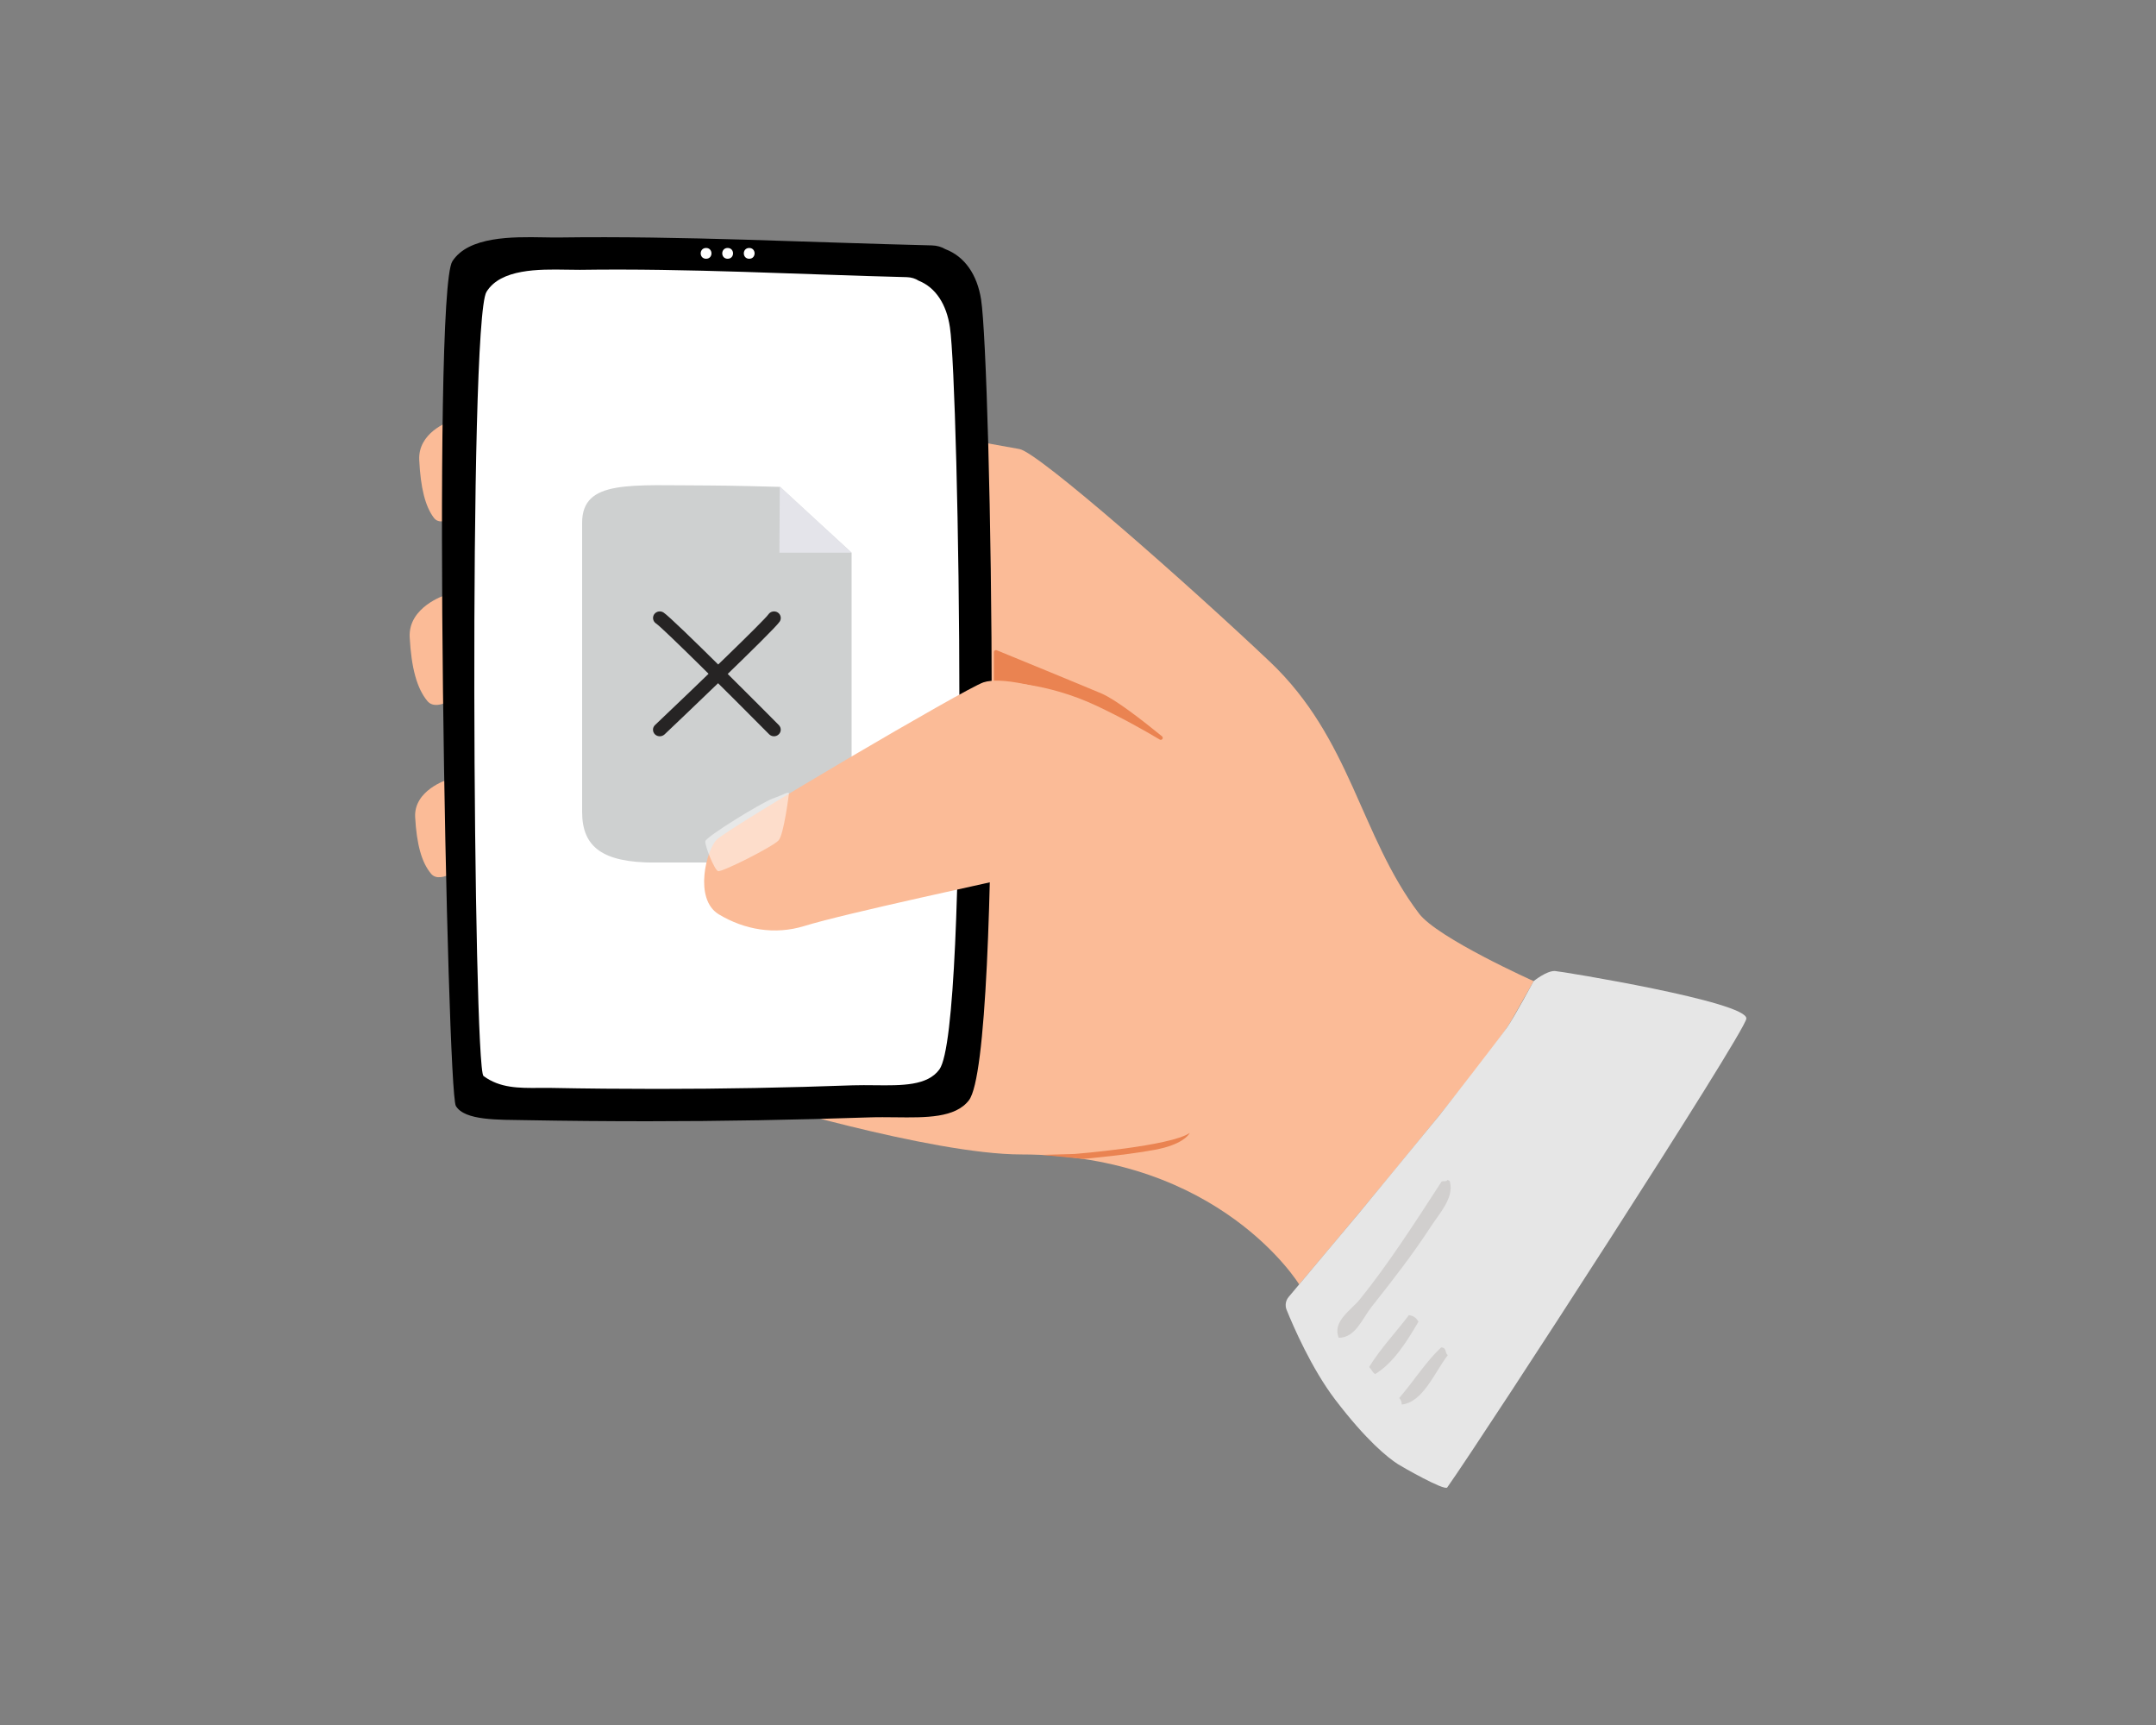
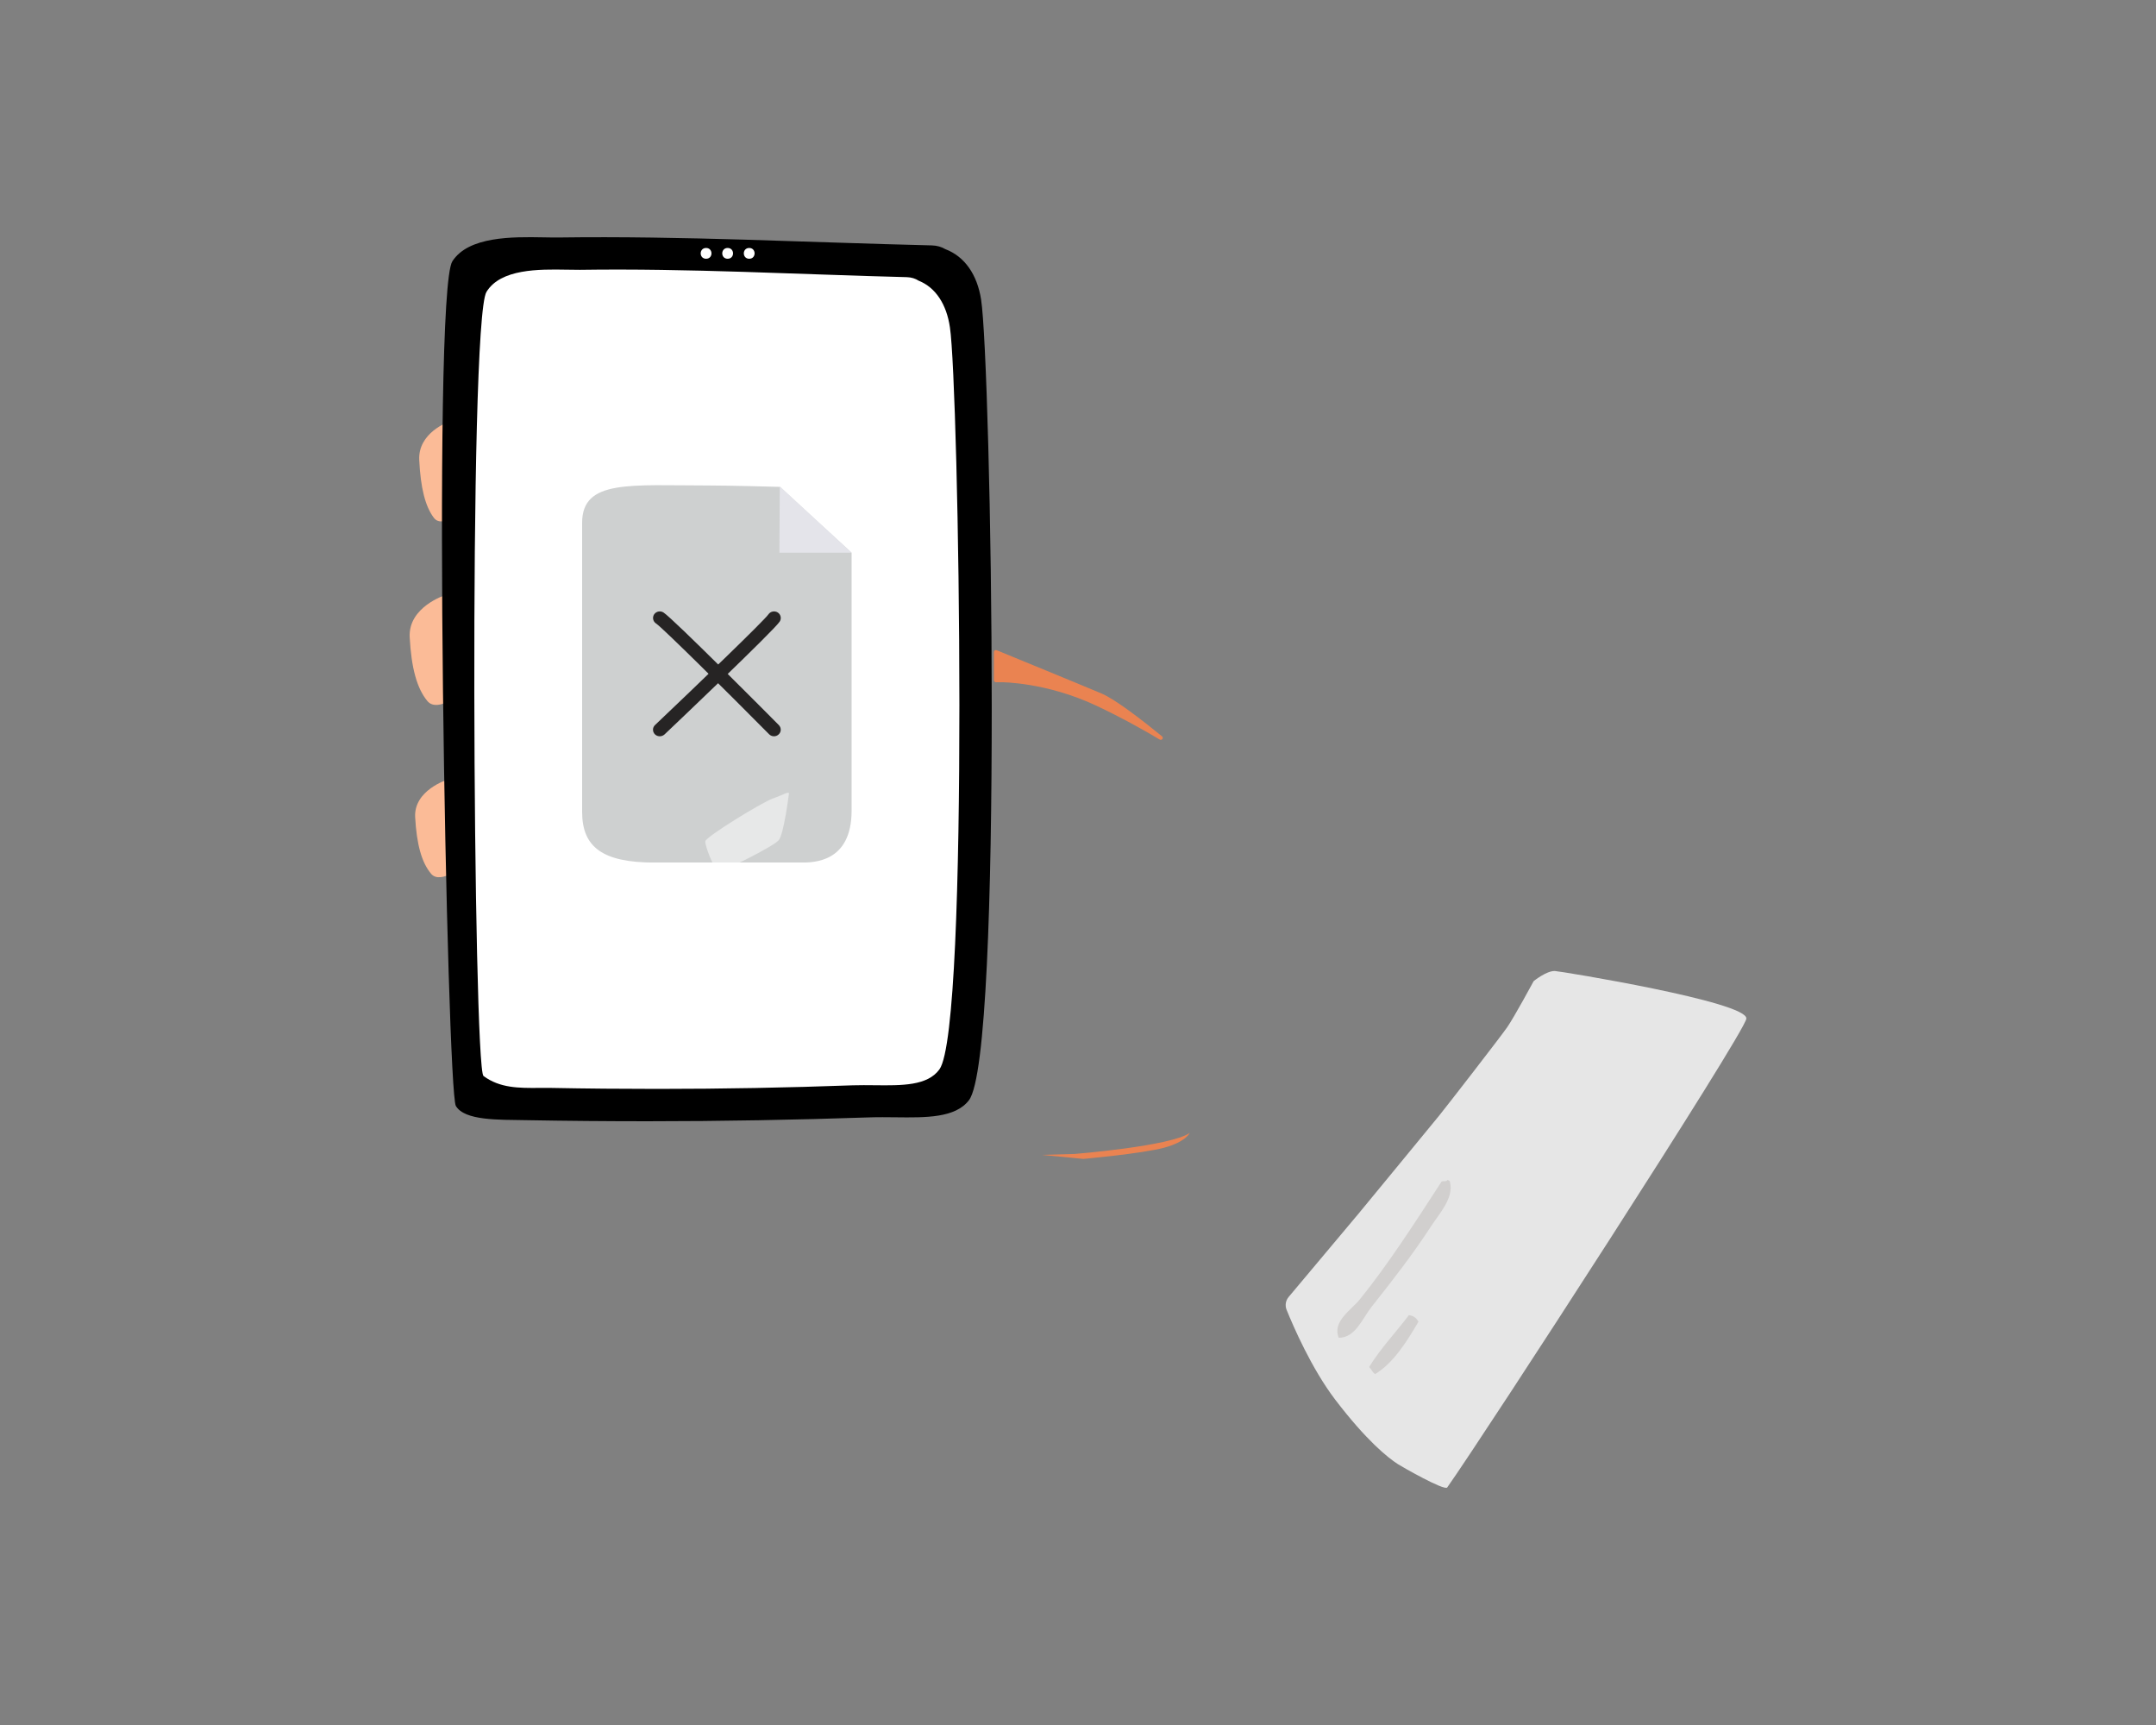
<svg xmlns="http://www.w3.org/2000/svg" fill="none" height="160" viewBox="0 0 200 160" width="200">
  <rect x="0" y="0" width="200" height="160" fill="#808080" stroke="none" />
  <clipPath id="a">
    <path d="m54 45h25v35h-25z" />
  </clipPath>
  <g fill="#fbbb97">
    <g clip-rule="evenodd" fill-rule="evenodd">
      <path d="m41.623 39.129s-2.861.99-2.733 3.547.547 4.289 1.365 5.362c.817 1.072 2.958-.825 2.958-1.237 0-.412-1.589-7.671-1.589-7.671z" />
      <path d="m41.298 55.202s-3.446 1.092-3.293 3.912c.153 2.821.659 4.731 1.644 5.914s3.564-.91 3.564-1.365c0-.455-1.915-8.462-1.915-8.462z" />
      <path d="m41.484 72.326s-3.11.969-2.972 3.474.595 4.201 1.484 5.251c.889 1.05 3.216-.808 3.216-1.212 0-.404-1.728-7.513-1.728-7.513z" />
    </g>
-     <path d="m68.953 101.774s17.373 5.305 25.782 5.305c18.438 0 25.782 12.057 25.782 12.057s17.564-20.738 19.659-24.435l2.094-3.697s-8.904-3.987-10.635-6.269c-5.478-7.227-6.284-16.211-13.857-23.378-7.574-7.166-21.432-19.384-23.204-19.705-6.574-1.192-6.574-1.151-6.574-1.151z" />
  </g>
  <path d="m119.539 120.3c-.137.162-.226.359-.26.568-.033.209-.009.424.071.621.622 1.538 2.32 5.46 4.511 8.334 2.892 3.791 4.861 5.366 5.817 5.984.356.229 4.33 2.504 4.574 2.158 3.503-4.958 27.52-42.024 27.745-43.473.242-1.557-17.303-4.417-17.765-4.429-.779-.022-1.961.938-1.961.938s-1.807 3.343-2.456 4.278c-.65.935-5.61 7.332-6.311 8.197s-7.473 9.086-7.473 9.086z" fill="#e6e6e6" />
  <path d="m89.887 102.046c-1.26 1.654-3.983 1.621-6.827 1.587-.783-.006-1.578-.02-2.35.007-6.876.233-13.757.36-20.644.36-3.753 0-7.506-.033-11.259-.1-2.548-.047-5.703.06-6.52-1.32-.822-1.381-2.257-75.35-.323-78.344 1.496-2.321 5.566-2.274 8.437-2.221.531.007 1.024.02 1.446.013 11.516-.16 23.087.46 34.598.734.499.013.909.147 1.249.347 1.819.694 2.953 2.381 3.315 4.661.931 5.962 2.082 70.081-1.123 74.275z" fill="#000" />
  <path d="m87.148 99.186c-1.107 1.531-3.491 1.502-5.985 1.474-.686-.007-1.382-.014-2.063.007-6.027.22-12.058.333-18.095.333-3.289 0-6.582-.028-9.871-.092-.379-.007-.753-.007-1.133 0-1.839.014-3.621.028-5.149-1.105-.946-.702-1.418-69.951.275-72.728 1.315-2.154 4.884-2.104 7.398-2.062.468.007.899.014 1.268.014 10.095-.149 20.241.425 30.33.68.436.014.795.135 1.091.326 1.595.638 2.592 2.204 2.904 4.322.831 5.513 1.839 64.941-.972 68.831z" fill="#fff" />
  <g clip-path="url(#a)">
    <path d="m54 48.509v26.794c0 3.288 1.922 4.704 6.732 4.704h13.557c1.179 0 4.71 0 4.71-4.826 0-8.559 0-21.438 0-23.915l-6.663-6.107s-4.592-.128-6.47-.128c-7.437 0-11.867-.586-11.867 3.477z" fill="#ced0d0" />
    <path d="m79 51.266-6.663-6.156-.037 6.156z" fill="#e4e4ea" />
    <g fill="#262424">
      <path d="m71.8 68.293c-.162 0-.324-.061-.449-.183-3.725-3.758-9.87-9.871-10.494-10.28-.287-.189-.362-.567-.175-.848.193-.281.58-.354.867-.171.936.61 9.702 9.438 10.7 10.444.237.244.237.628-.012.86-.125.122-.281.177-.437.177z" />
      <path d="m61.2 68.293c-.162 0-.325-.061-.449-.183-.237-.244-.237-.628.013-.86 3.843-3.648 10.095-9.658 10.519-10.268.193-.281.58-.354.867-.171.287.189.362.567.175.848-.624.915-9.652 9.487-10.681 10.463-.131.116-.287.171-.443.171z" />
    </g>
  </g>
  <g fill="#fff">
    <path d="m69.501 23c.665 0 .665 1 0 1s-.67-1 0-1z" />
    <path d="m67.5 23c.667 0 .667 1 0 1s-.667-1 0-1z" />
    <path d="m65.5 23c.667 0 .667 1 0 1s-.667-1 0-1z" />
  </g>
  <g clip-rule="evenodd" fill-rule="evenodd">
    <path d="m92.899 63.279s4.141-.019 8.809 2.18c2.356 1.11 4.414 2.266 5.874 3.139.04.024.088.032.134.022.045-.01.086-.036.113-.075.026-.038.038-.085.032-.131-.007-.046-.031-.088-.067-.118-1.801-1.47-4.315-3.422-5.614-3.972-1.928-.817-8.362-3.455-9.725-4.013-.028-.011-.059-.016-.089-.013-.03.003-.059.014-.085.03-.025.017-.046.04-.06.067-.014.027-.022.057-.021.087v2.612c0 .049.019.096.054.131.035.035.082.054.131.054z" fill="#ea8351" />
    <g fill="#d1cfce">
      <path d="m134.513 109.685c.345 1.448-.976 2.847-1.786 4.094-1.713 2.627-3.55 4.98-5.482 7.421-.872 1.096-1.499 2.886-3.058 2.883-.621-1.509 1.138-2.555 1.95-3.553 2.623-3.24 5.155-7.178 7.588-10.931.155-.088.435.04.535-.15.185.032.258.114.253.236z" />
      <path d="m131.584 122.591c-1.159 1.989-2.376 3.864-4.021 4.862-.263-.177-.352-.454-.557-.662 1.126-1.804 2.464-3.188 3.686-4.803.541.065.719.338.892.603z" />
-       <path d="m134.303 125.69c-1.322 1.781-2.329 4.375-4.275 4.584.006-.111-.012-.221-.053-.325-.04-.103-.102-.197-.182-.275 1.315-1.521 2.495-3.392 3.892-4.697.541.014.333.528.618.713z" />
    </g>
  </g>
  <path d="m99.702 107.032s8.9-.713 10.664-1.95c0 0-.347.824-2.373 1.371s-7.491 1.04-7.491 1.04l-3.865-.374z" fill="#ea8351" />
-   <path d="m109.112 73.71s-5.985-7.535-9.25-8.797c-3.265-1.262-7.005-2.156-8.629-1.624-1.624.531-23.477 13.367-24.744 14.593-.945.915-2.164 5.505.191 6.926 2.355 1.421 5.176 1.933 7.936 1.082 3.884-1.197 17.898-4.169 20.386-4.763z" fill="#fbbb97" />
  <path clip-rule="evenodd" d="m73.183 73.624s-.46 3.736-.947 4.312c-.487.576-5.294 2.991-5.63 2.866-.336-.125-1.257-2.416-1.178-2.777.095-.438 5.254-3.608 6.271-3.966 1.017-.358 1.519-.707 1.484-.435z" fill="#fff" fill-rule="evenodd" opacity=".5" />
</svg>